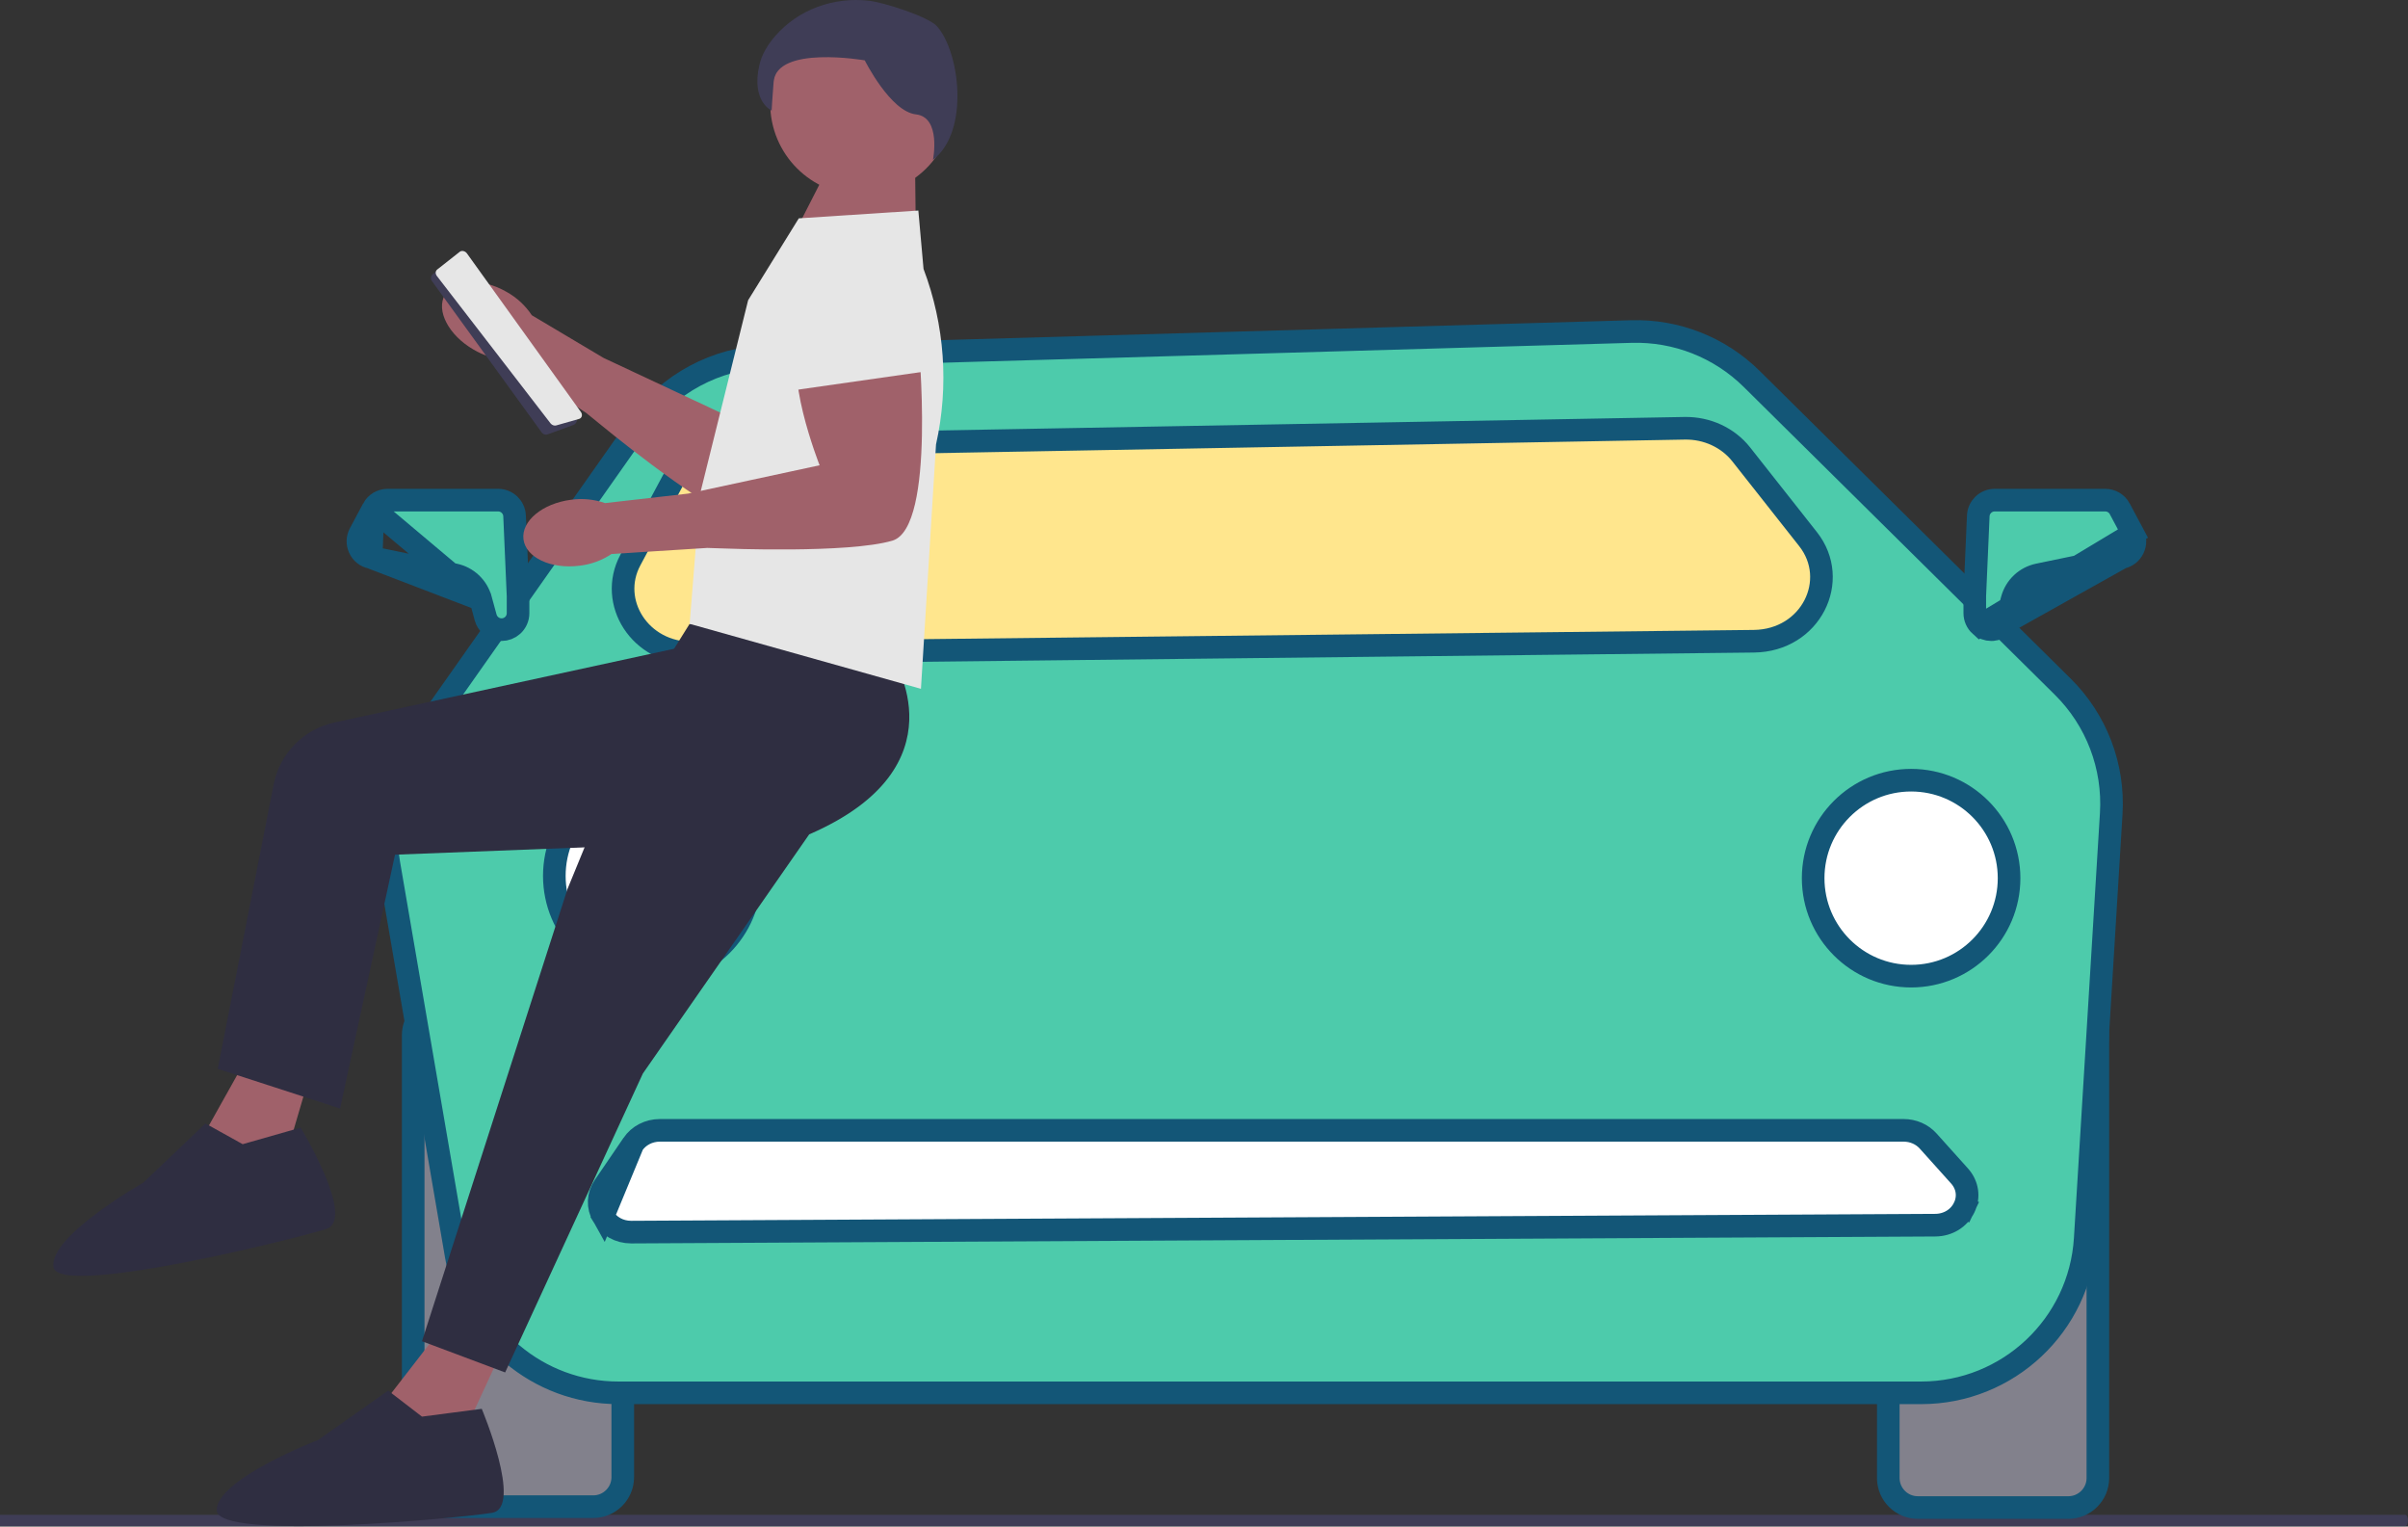
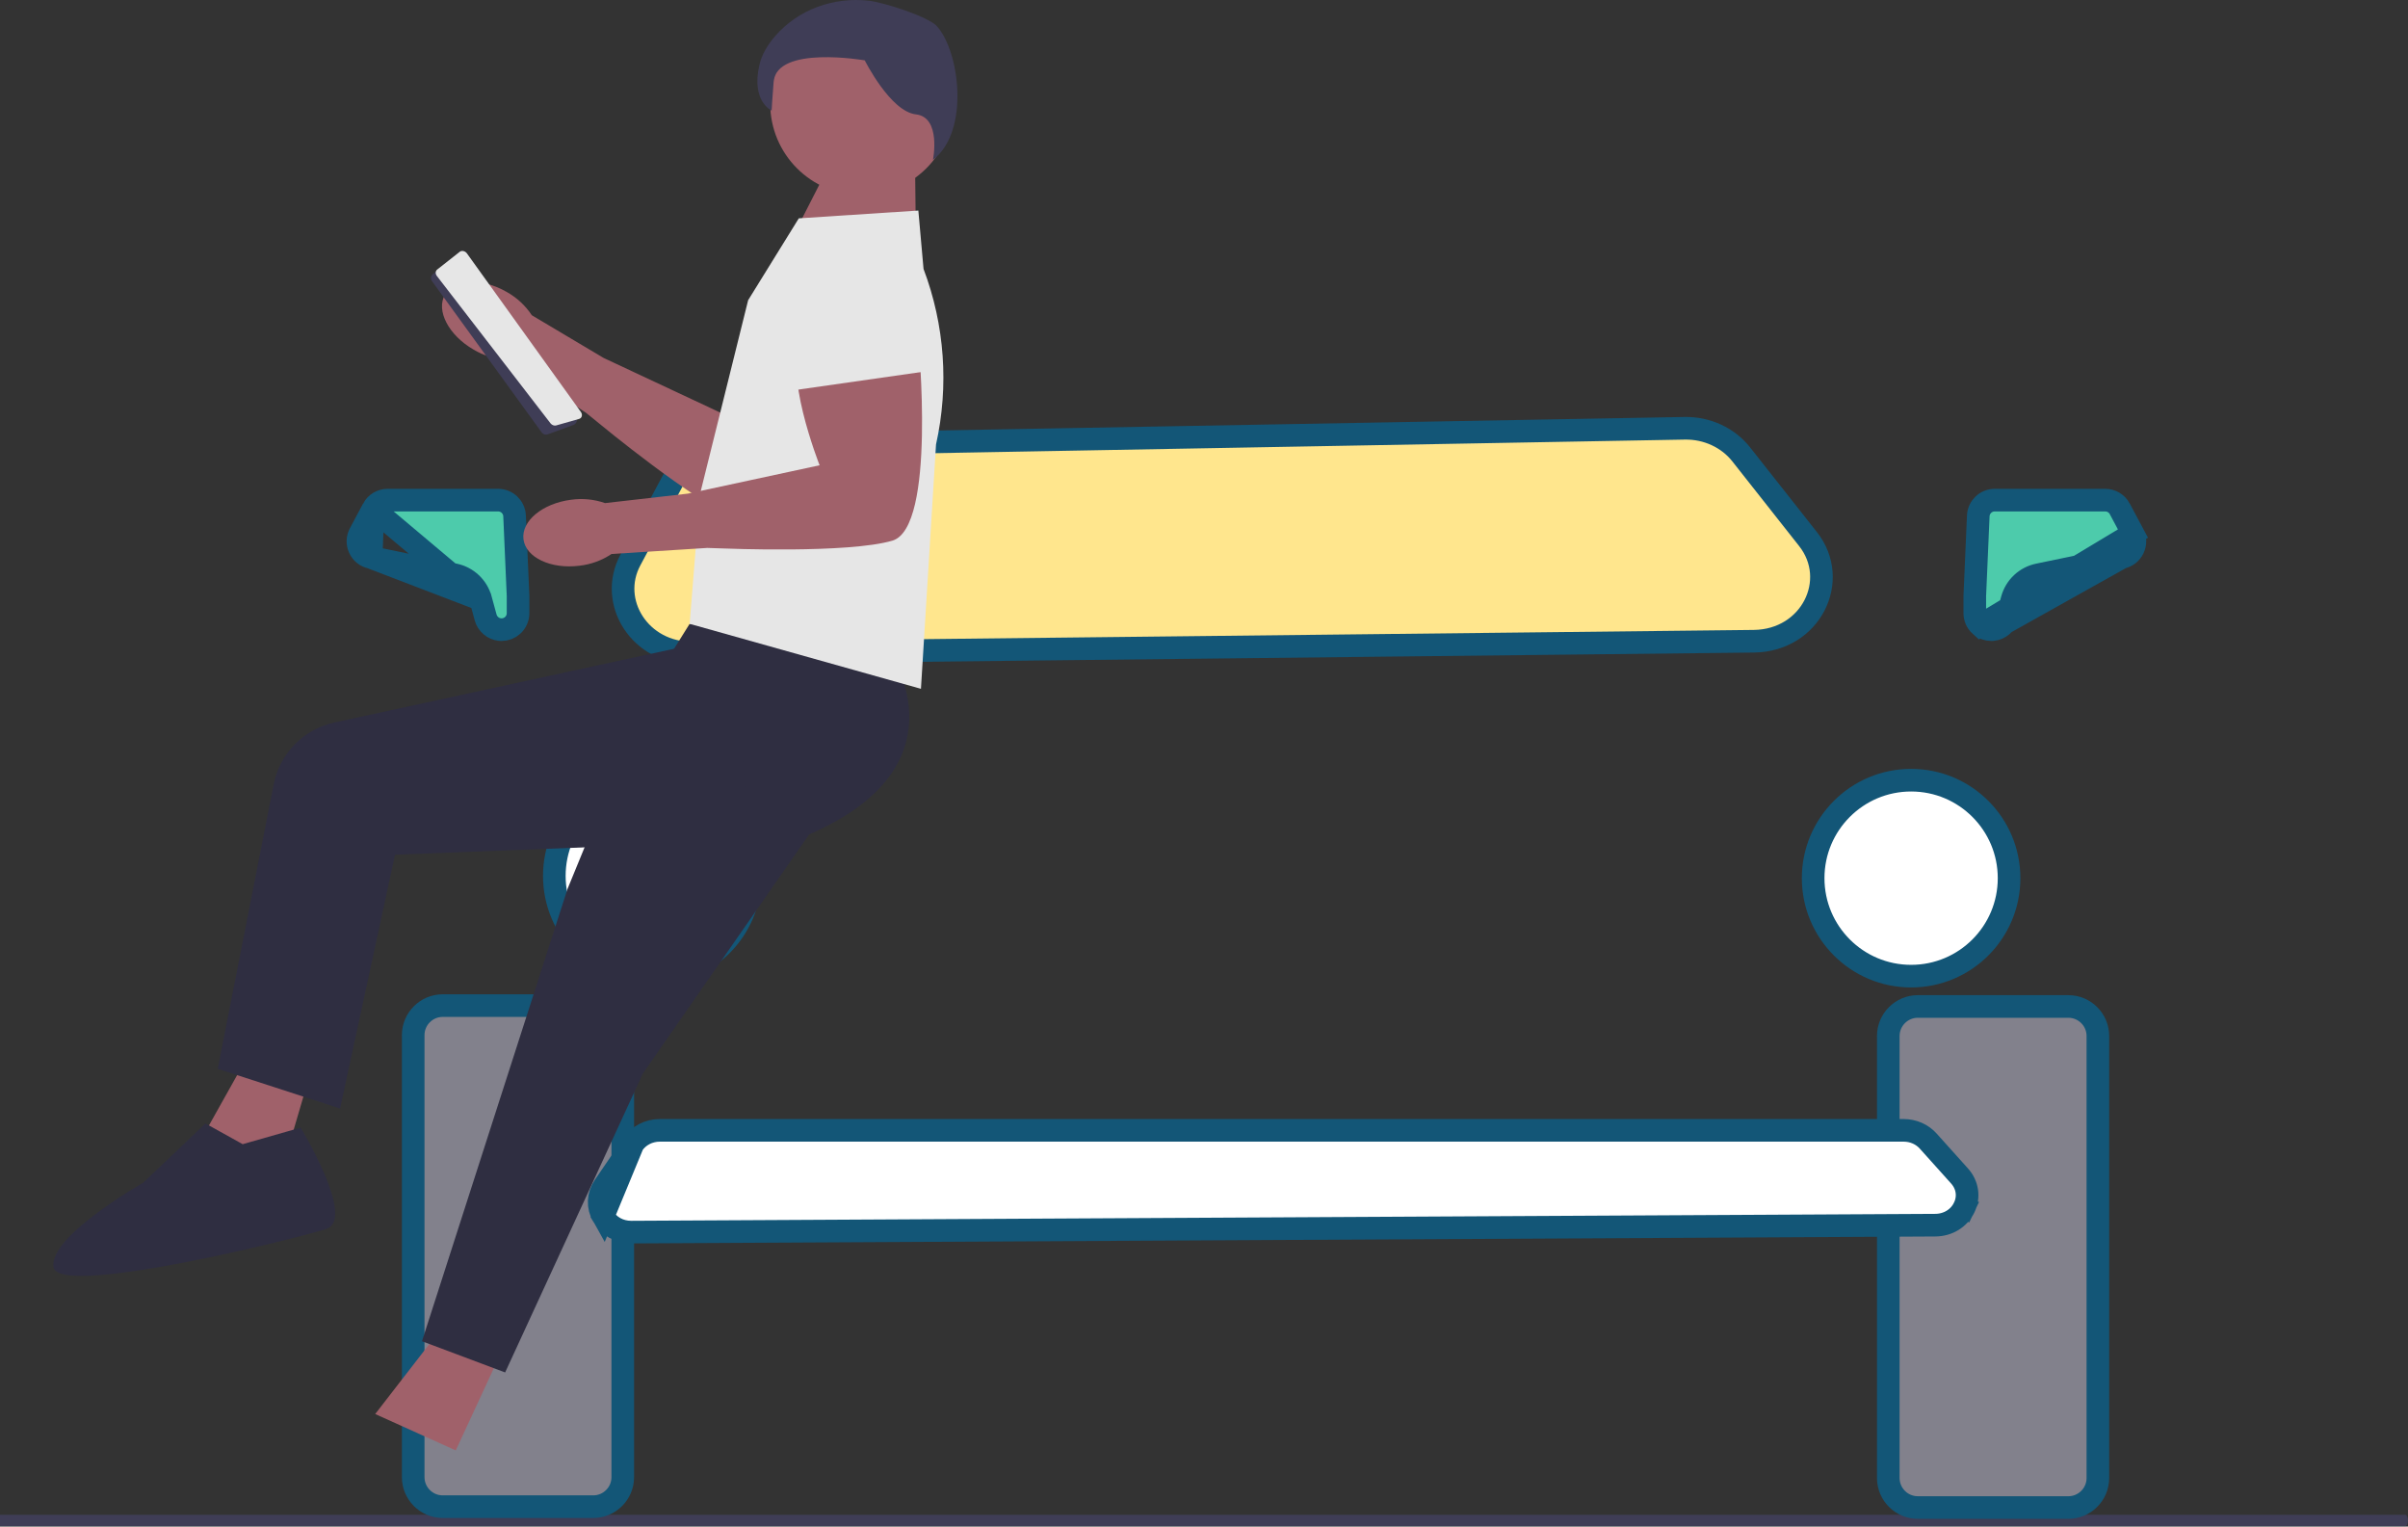
<svg xmlns="http://www.w3.org/2000/svg" width="213" height="135" viewBox="0 0 213 135" fill="none">
  <rect x="0" y="0" width="213" height="135" fill="#333333" stroke="none" />
  <path d="M212.76 134.963H0V133.963H212.76C212.893 133.963 213 134.187 213 134.463C213 134.739 212.893 134.963 212.76 134.963Z" fill="#3F3D56" />
-   <path d="M52.477 133.244H39.159C37.721 133.244 36.549 132.072 36.549 130.634V91.542C36.549 90.103 37.721 88.932 39.159 88.932H52.477C53.916 88.932 55.087 90.103 55.087 91.542V130.634C55.087 132.072 53.916 133.244 52.477 133.244Z" fill="#82818C" stroke="#135677" stroke-width="2" />
+   <path d="M52.477 133.244H39.159C37.721 133.244 36.549 132.072 36.549 130.634V91.542C36.549 90.103 37.721 88.932 39.159 88.932H52.477C53.916 88.932 55.087 90.103 55.087 91.542V130.634C55.087 132.072 53.916 133.244 52.477 133.244" fill="#82818C" stroke="#135677" stroke-width="2" />
  <path d="M182.958 133.32H169.639C168.201 133.32 167.029 132.149 167.029 130.71V91.618C167.029 90.18 168.201 89.008 169.639 89.008H182.958C184.396 89.008 185.568 90.18 185.568 91.618V130.71C185.568 132.149 184.396 133.32 182.958 133.32Z" fill="#82818C" stroke="#135677" stroke-width="2" />
-   <path d="M56.453 37.684C56.454 37.682 56.455 37.681 56.456 37.679C59.095 33.935 63.344 31.653 67.922 31.521L144.308 29.32C148.281 29.205 152.127 30.721 154.952 33.516L182.462 60.729C185.443 63.677 187.005 67.769 186.749 71.954L184.449 109.525C183.979 117.195 177.621 123.176 169.937 123.176H54.69C47.609 123.176 41.557 118.075 40.36 111.096L34.399 76.369C33.748 72.578 34.626 68.684 36.841 65.539L56.453 37.684Z" fill="#4DCBAB" stroke="#135677" stroke-width="2" />
  <path d="M55.755 49.537L59.222 43.054L59.505 42.525C60.501 40.661 62.528 39.44 64.798 39.399L149.018 37.875C150.998 37.839 152.857 38.709 154.019 40.182L159.93 47.675C162.799 51.312 160.184 56.652 155.139 56.708L61.257 57.751C56.615 57.802 53.77 53.247 55.755 49.537Z" fill="#FFE68D" stroke="#135677" stroke-width="2" />
  <path d="M188.704 48.492L188.704 48.492C188.903 48.069 188.891 47.599 188.671 47.186L188.704 48.492ZM188.704 48.492C188.506 48.915 188.137 49.207 187.679 49.301L187.679 49.301M188.704 48.492L187.679 49.301M187.679 49.301L180.311 50.826C180.311 50.826 180.311 50.826 180.311 50.826C180.311 50.826 180.311 50.826 180.311 50.826C179.18 51.06 178.285 51.901 177.981 53.015L177.546 54.61C177.546 54.61 177.546 54.61 177.546 54.61C177.389 55.187 176.878 55.619 176.284 55.678L176.282 55.678M187.679 49.301L176.282 55.678M176.282 55.678C176.236 55.683 176.188 55.685 176.14 55.685C175.779 55.685 175.428 55.551 175.16 55.308L176.282 55.678ZM187.506 45.003L188.671 47.186L175.16 55.308C174.855 55.033 174.68 54.638 174.68 54.227C174.68 54.227 174.68 54.227 174.68 54.227L174.68 52.707L174.988 45.626C174.988 45.626 174.988 45.626 174.988 45.626C175.022 44.842 175.661 44.23 176.445 44.23H186.219C186.759 44.23 187.252 44.525 187.506 45.002C187.506 45.003 187.506 45.003 187.506 45.003Z" fill="#4DCBAB" stroke="#135677" stroke-width="2" />
  <path d="M32.826 49.301L32.826 49.301L40.194 50.826C40.194 50.826 40.194 50.826 40.194 50.826C41.325 51.06 42.22 51.901 42.523 53.015L32.826 49.301ZM32.826 49.301C32.368 49.207 31.999 48.915 31.801 48.492L31.801 48.492C31.602 48.069 31.614 47.599 31.834 47.186C31.834 47.186 31.834 47.186 31.834 47.186L32.999 45.003L32.826 49.301ZM42.959 54.61L42.523 53.015L32.999 45.002C33.253 44.525 33.745 44.23 34.286 44.23H44.06C44.844 44.23 45.483 44.842 45.517 45.626C45.517 45.626 45.517 45.626 45.517 45.626L45.825 52.707L45.825 54.227C45.825 54.227 45.825 54.227 45.825 54.227C45.825 54.227 45.825 54.227 45.825 54.227C45.825 54.638 45.65 55.033 45.345 55.308C45.077 55.551 44.726 55.685 44.365 55.685C44.317 55.685 44.269 55.683 44.223 55.678L44.221 55.678C44.219 55.678 44.216 55.678 44.213 55.677C43.622 55.615 43.115 55.184 42.959 54.61C42.959 54.61 42.959 54.61 42.959 54.61Z" fill="#4DCBAB" stroke="#135677" stroke-width="2" />
  <path d="M66.364 77.461C66.364 82.246 62.484 86.126 57.699 86.126C52.913 86.126 49.033 82.246 49.033 77.461C49.033 72.675 52.913 68.796 57.699 68.796C62.484 68.796 66.364 72.675 66.364 77.461Z" fill="white" stroke="#135677" stroke-width="2" />
  <path d="M177.713 77.662C177.713 82.448 173.834 86.327 169.048 86.327C164.262 86.327 160.383 82.448 160.383 77.662C160.383 72.877 164.262 68.997 169.048 68.997C173.834 68.997 177.713 72.877 177.713 77.662Z" fill="white" stroke="#135677" stroke-width="2" />
  <path d="M44.832 25.825C45.722 26.324 46.48 27.028 47.042 27.879L53.389 31.653L64.172 36.703C64.172 36.703 66.715 27.663 69.753 27.086C72.791 26.508 77.804 33.208 77.804 33.208C77.804 33.208 69.066 47.356 65.26 45.906C61.453 44.455 52.949 37.41 52.949 37.41L51.838 36.507L44.772 31.807C43.754 31.745 42.765 31.44 41.889 30.917C39.679 29.64 38.546 27.465 39.359 26.059C40.172 24.653 42.621 24.548 44.832 25.825V25.825Z" fill="#A0616A" />
  <path d="M65.852 29.749L71.366 23.258L74.698 23.738C78.784 24.326 81.055 28.784 79.131 32.436L77.211 36.078L65.852 29.749Z" fill="#E6E6E6" />
  <path d="M47.919 38.248L38.214 24.868C38.069 24.671 38.105 24.394 38.293 24.238L40.622 22.316C40.723 22.232 40.855 22.196 40.984 22.215C41.114 22.234 41.23 22.307 41.303 22.416L50.947 36.889C51.026 37.008 51.046 37.154 51.002 37.29C50.957 37.426 50.855 37.533 50.72 37.582L48.454 38.411C48.288 38.472 48.102 38.431 47.976 38.313C47.955 38.293 47.936 38.272 47.919 38.248Z" fill="#3F3D56" />
  <path d="M48.691 37.431L38.646 24.41C38.497 24.218 38.508 23.968 38.669 23.84L40.667 22.268C40.754 22.2 40.873 22.177 40.994 22.205C41.115 22.233 41.229 22.309 41.305 22.415L51.38 36.43C51.463 36.545 51.493 36.681 51.463 36.801C51.433 36.922 51.347 37.012 51.226 37.046L49.199 37.623C49.05 37.665 48.875 37.613 48.749 37.494C48.728 37.474 48.709 37.453 48.691 37.431H48.691Z" fill="#E6E6E6" />
  <path d="M44.681 118.844L40.314 128.269L33.188 125.051L38.704 117.925L44.681 118.844Z" fill="#A0616A" />
-   <path d="M37.326 125.281L42.613 124.591C42.613 124.591 46.291 133.326 43.532 133.786C40.774 134.246 19.166 136.315 19.166 133.556C19.166 130.798 28.131 127.35 28.131 127.35L34.338 122.982L37.326 125.281Z" fill="#2F2E41" />
  <path d="M78.933 58.158C78.933 58.158 85.37 67.812 71.577 73.789L56.865 94.937L44.682 121.373L37.326 118.614L50.199 78.616L57.555 60.686L61.003 55.169L78.933 58.158Z" fill="#2F2E41" />
  <path d="M27.791 93.734L24.863 103.701L17.34 101.57L21.744 93.708L27.791 93.734Z" fill="#A0616A" />
  <path d="M21.466 101.187L26.593 99.724C26.593 99.724 31.521 107.82 28.86 108.682C26.2 109.544 5.135 114.782 4.727 112.053C4.32 109.325 12.677 104.591 12.677 104.591L18.171 99.355L21.466 101.187H21.466Z" fill="#2F2E41" />
  <path d="M64.912 56.227L29.582 63.894C26.857 64.486 24.743 66.641 24.205 69.378L19.26 94.522L30.082 98.035L34.942 75.585L66.308 74.37L64.912 56.227H64.912Z" fill="#2F2E41" />
  <path d="M73.794 13.744L69.426 22.302L81.047 24.11L80.92 12.604L73.794 13.744Z" fill="#A0616A" />
  <path d="M76.22 17.256C80.688 17.256 84.309 13.634 84.309 9.166C84.309 4.699 80.688 1.077 76.22 1.077C71.752 1.077 68.131 4.699 68.131 9.166C68.131 13.634 71.752 17.256 76.22 17.256Z" fill="#A0616A" />
  <path d="M81.463 60.916L82.796 39.306C83.951 34.134 83.566 28.736 81.691 23.78L81.233 18.62L70.658 19.309L66.176 26.55L61.923 43.676L61.004 55.169L81.463 60.916V60.916Z" fill="#E6E6E6" />
  <path d="M50.519 44.196C51.529 44.053 52.559 44.155 53.521 44.492L60.857 43.654L72.498 41.147C72.498 41.147 69.05 32.412 71.119 30.113C73.188 27.815 81.233 30.113 81.233 30.113C81.233 30.113 82.842 46.664 78.934 47.814C75.026 48.963 63.993 48.503 63.993 48.503L62.562 48.457L54.092 48.993C53.244 49.56 52.272 49.916 51.259 50.03C48.727 50.352 46.509 49.306 46.304 47.695C46.1 46.083 47.986 44.517 50.519 44.196V44.196Z" fill="#A0616A" />
  <path d="M69.625 34.596L70.085 26.091L73.027 24.456C76.636 22.451 81.142 24.624 81.821 28.696L82.498 32.757L69.625 34.596V34.596Z" fill="#E6E6E6" />
  <path d="M82.526 14.138C82.526 14.138 83.28 10.367 81.017 10.115C78.754 9.864 76.492 5.338 76.492 5.338C76.492 5.338 68.683 3.976 68.431 7.245C68.18 10.513 68.276 9.787 68.276 9.787C68.276 9.787 66.42 9.005 67.174 5.736C67.39 4.802 67.913 3.95 68.551 3.21C70.601 0.83 73.75 -0.294 76.87 0.066C78.191 0.218 82.125 1.472 82.885 2.327C84.897 4.59 85.795 11.624 82.526 14.138V14.138Z" fill="#3F3D56" />
  <path d="M53.454 104.891L55.983 101.186L53.345 107.567C52.85 106.704 52.889 105.719 53.454 104.891C53.454 104.891 53.454 104.891 53.454 104.891ZM55.983 101.186C56.499 100.431 57.385 99.963 58.37 99.963H168.387C169.234 99.963 170.022 100.314 170.555 100.908L173.331 103.999C174.045 104.795 174.195 105.851 173.745 106.786L174.621 107.206L173.745 106.786C173.292 107.729 172.325 108.343 171.179 108.349L55.862 108.963H55.859H55.839C54.758 108.963 53.842 108.432 53.345 107.567L55.983 101.186Z" fill="white" stroke="#135677" stroke-width="2" />
</svg>